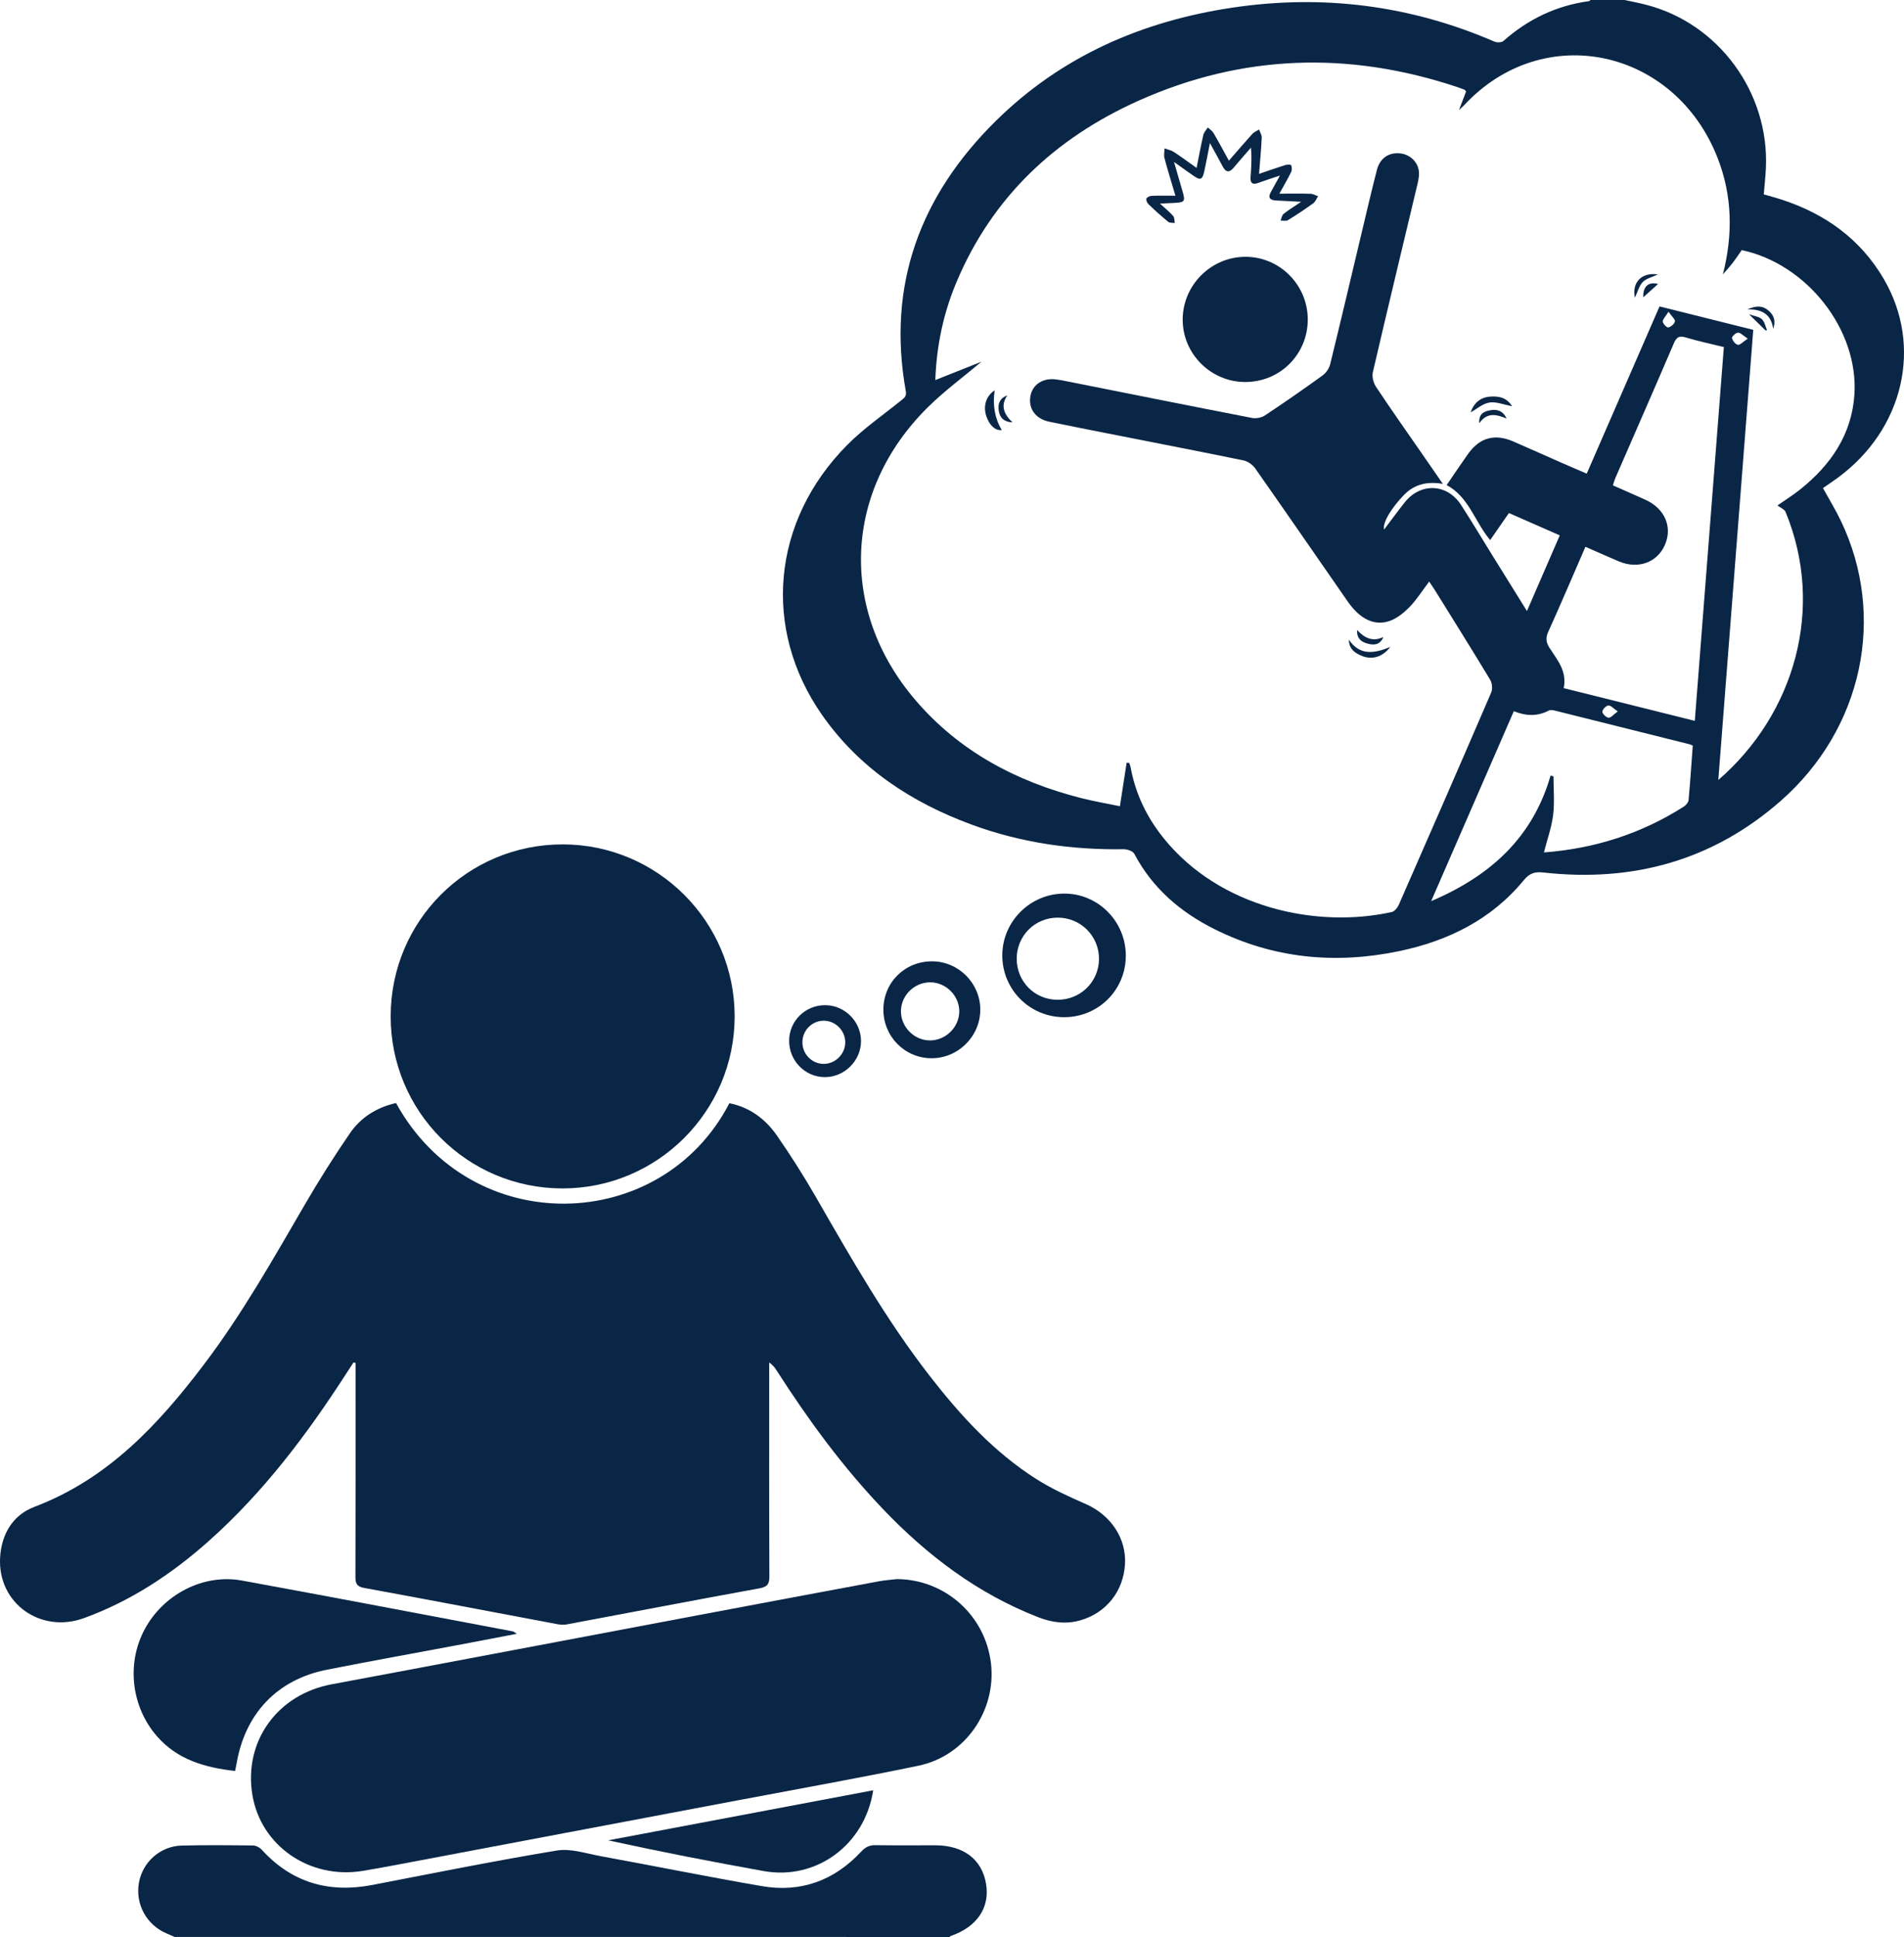
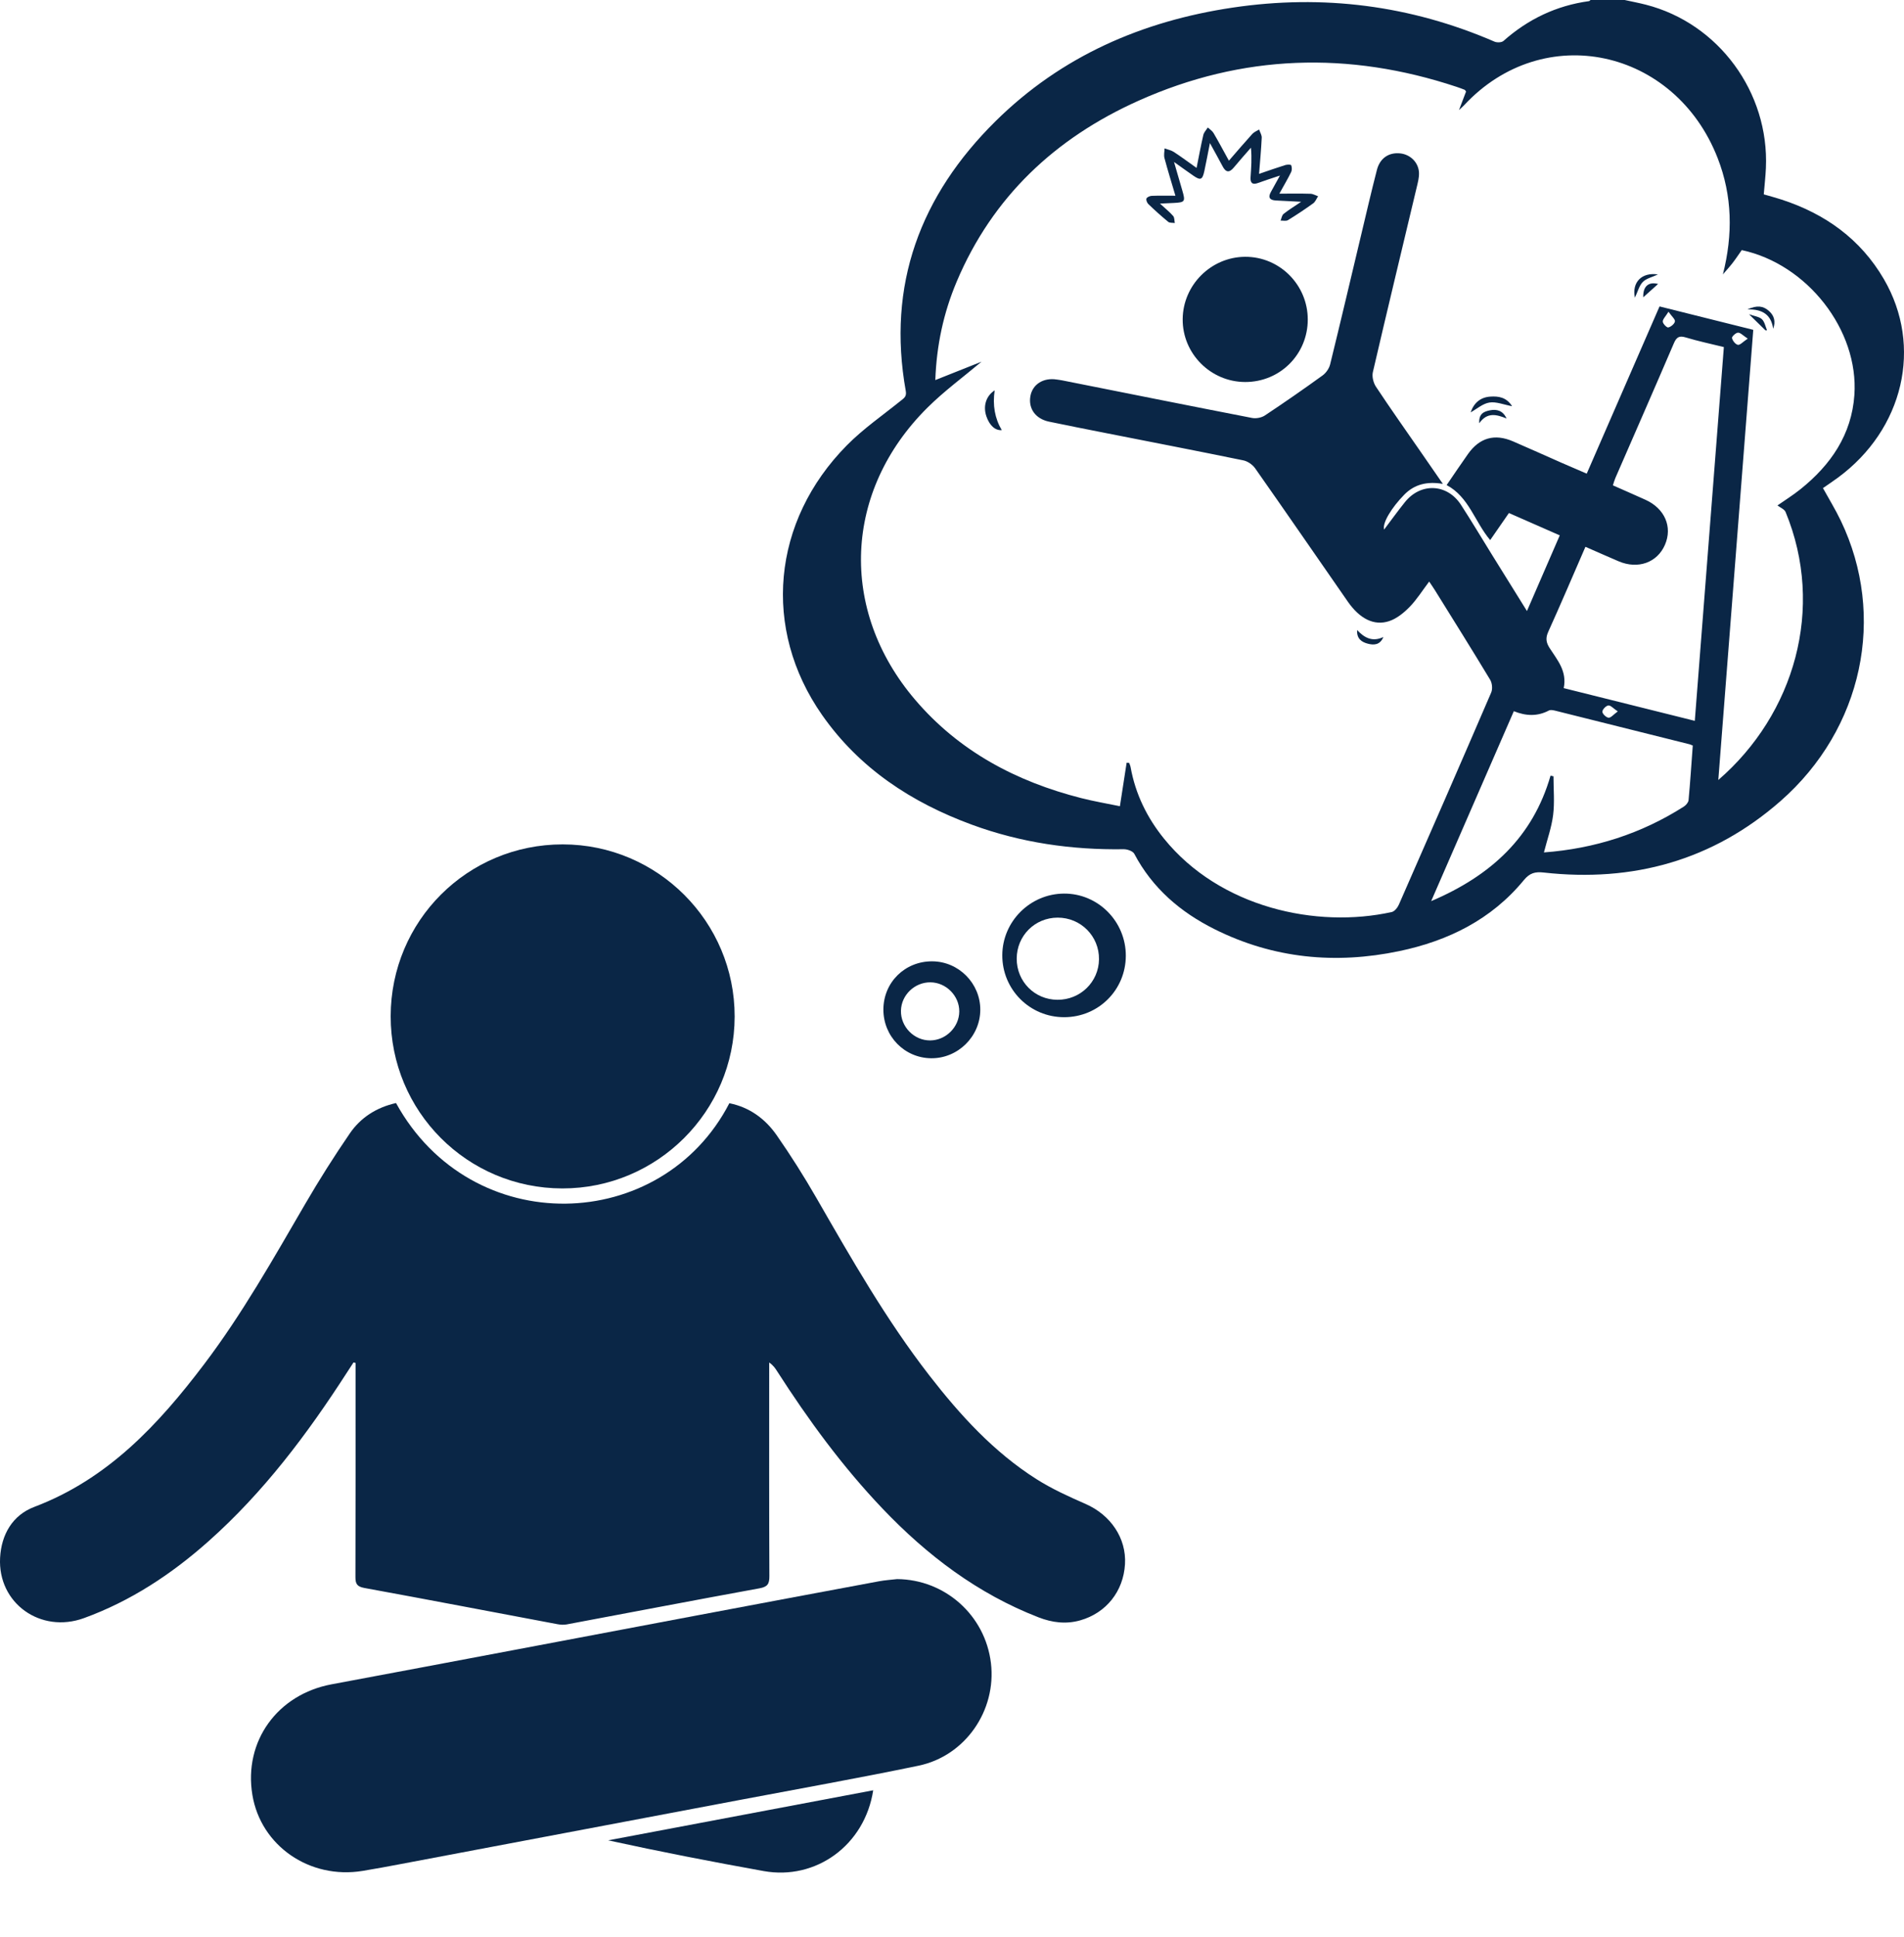
<svg xmlns="http://www.w3.org/2000/svg" id="Layer_2" viewBox="0 0 378.646 385">
  <defs>
    <style>
      .cls-1 {
        fill: #0a2646;
      }
    </style>
  </defs>
  <g id="Layer_1-2" data-name="Layer_1">
    <g>
      <path class="cls-1" d="M323.096,0c1.404.308,2.819.575,4.211.931,14.46,3.701,24.55,17.421,23.875,32.474-.076,1.69-.27,3.374-.424,5.227,1.145.333,2.339.646,3.51,1.028,8.693,2.827,15.728,7.844,20.38,15.827,7.786,13.36,3.92,29.856-9.162,39.468-.956.702-1.946,1.359-2.955,2.061,1.209,2.194,2.488,4.272,3.538,6.459,9.124,18.994,4.39,41.404-11.973,55.745-13.499,11.831-29.389,16.177-47.098,14.208-1.706-.19-2.778.079-3.964,1.522-6.429,7.822-15.041,12.061-24.749,14.094-12.689,2.656-25.032,1.492-36.74-4.351-6.793-3.39-12.355-8.145-15.97-14.986-.285-.539-1.392-.922-2.11-.912-10.352.155-20.441-1.294-30.178-4.872-12.023-4.418-22.385-11.201-29.815-21.831-11.941-17.084-9.992-38.473,4.945-53.582,3.248-3.285,7.118-5.957,10.734-8.872.652-.526,1.176-.821.98-1.918-3.779-21.109,2.887-38.852,17.867-53.644,13.071-12.907,29.141-19.892,47.16-22.568,17.972-2.669,35.34-.455,52.049,6.766.499.216,1.424.185,1.788-.138,4.893-4.338,10.527-7.026,17.014-7.913.105-.014.193-.146.289-.223,2.266,0,4.532,0,6.798,0ZM303.662,121.452c2.266-5.223,4.377-10.087,6.527-15.041-3.509-1.54-6.766-2.97-10.112-4.439-1.27,1.833-2.471,3.567-3.727,5.38-3.089-3.666-4.213-8.567-8.659-10.936,1.475-2.149,2.836-4.186,4.253-6.184,2.286-3.224,5.28-4.078,8.915-2.519,3.233,1.386,6.437,2.844,9.658,4.26,1.641.722,3.292,1.421,5.034,2.172,4.87-11.18,9.655-22.163,14.479-33.237,6.268,1.565,12.462,3.112,18.639,4.654-2.317,29.822-4.621,59.476-6.952,89.473,15.136-13.06,21.271-34.156,13.384-53.256-.237-.575-1.085-.898-1.619-1.316,1.395-.976,3.049-2.003,4.557-3.211,6.034-4.832,10.196-10.851,10.74-18.751.888-12.905-9.39-26.019-22.399-28.788-.591.836-1.175,1.724-1.824,2.562-.606.782-1.28,1.511-1.925,2.263,2.011-7.912,1.891-15.591-1.042-23.114-8.487-21.774-34.628-27.502-50.426-10.504-.197.212-.42.4-1.014.96.596-1.564,1.009-2.648,1.406-3.688-.137-.168-.195-.31-.293-.349-.525-.209-1.057-.404-1.593-.583-21.439-7.124-42.614-6.485-63.261,2.764-16.501,7.391-29.015,19.064-36.156,35.969-2.613,6.185-4.003,12.667-4.246,19.553,3.189-1.269,6.228-2.478,9.188-3.655-3.603,3.037-7.424,5.833-10.748,9.132-16.665,16.536-17.675,40.193-2.481,58.032,8.746,10.269,20.126,16.286,33.05,19.579,2.579.657,5.213,1.098,7.701,1.614.478-3.092.907-5.865,1.337-8.638l.51.034c.096.284.23.561.282.853.959,5.32,3.259,10.021,6.641,14.196,11.114,13.723,30.324,17.898,45.294,14.585.56-.124,1.151-.874,1.413-1.47,6.164-14.037,12.3-28.086,18.364-42.165.301-.699.191-1.867-.208-2.528-3.604-5.976-7.314-11.889-10.997-17.818-.319-.513-.669-1.006-1.133-1.701-1.358,1.796-2.459,3.575-3.886,5.037-1.138,1.167-2.549,2.316-4.058,2.821-3.023,1.012-5.883-.485-8.241-3.877-6.139-8.832-12.238-17.691-18.422-26.491-.512-.729-1.482-1.401-2.347-1.579-9.172-1.883-18.367-3.656-27.553-5.468-3.699-.73-7.399-1.457-11.09-2.228-2.669-.557-4.125-2.571-3.715-5.025.397-2.38,2.561-3.764,5.24-3.35.373.058.749.1,1.119.174,12.574,2.5,25.143,5.021,37.728,7.463.802.156,1.882-.048,2.559-.497,3.879-2.571,7.703-5.227,11.474-7.954.683-.494,1.296-1.382,1.497-2.197,2.102-8.541,4.109-17.106,6.151-25.662,1.036-4.339,2.04-8.686,3.155-13.005.604-2.339,2.383-3.503,4.62-3.271,2.016.209,3.66,1.796,3.745,3.849.041.979-.239,1.987-.47,2.958-2.91,12.225-5.863,24.439-8.706,36.68-.205.883.104,2.119.619,2.896,2.918,4.403,5.972,8.716,8.98,13.06,1.39,2.008,2.779,4.016,4.323,6.249-3.123-.532-5.645.068-7.692,2.16-2.506,2.561-4.382,5.624-3.993,6.921,1.452-1.919,2.753-3.729,4.149-5.464,3.149-3.913,8.399-3.674,11.137.543,2.122,3.269,4.116,6.622,6.172,9.934,2.25,3.625,4.506,7.247,6.949,11.176ZM310.973,136.776c8.772,2.188,17.332,4.323,26.069,6.502,1.937-24.903,3.855-49.57,5.778-74.293-2.697-.667-5.156-1.179-7.55-1.906-1.311-.398-1.857-.093-2.39,1.152-3.836,8.947-7.753,17.86-11.636,26.786-.191.44-.31.911-.491,1.451,2.237.99,4.362,1.914,6.474,2.868,3.842,1.736,5.421,5.395,3.88,8.952-1.532,3.538-5.356,4.915-9.195,3.285-2.179-.925-4.339-1.893-6.618-2.889-2.493,5.729-4.873,11.331-7.386,16.872-.57,1.257-.453,2.129.262,3.249,1.503,2.355,3.506,4.566,2.805,7.97ZM308.355,154.173c.195.044.389.087.584.131,0,2.56.244,5.149-.069,7.67-.309,2.488-1.18,4.907-1.831,7.459,10.073-.752,19.36-3.715,27.844-9.125.42-.268.879-.821.921-1.278.334-3.619.57-7.247.835-10.84-.304-.121-.472-.211-.651-.256-8.894-2.229-17.788-4.459-26.686-6.67-.411-.102-.948-.21-1.279-.036-2.271,1.198-4.564,1.104-6.969.133-5.445,12.504-10.844,24.903-16.441,37.754,11.858-5.049,20.21-12.691,23.743-24.944ZM347.574,67.308c-.939-.611-1.45-1.202-1.943-1.187-.436.013-1.252.784-1.191,1.069.114.536.684,1.258,1.169,1.349.43.081,1.001-.589,1.965-1.231ZM331.812,61.962c-.59.96-1.163,1.482-1.137,1.972.024.432.811,1.221,1.094,1.153.533-.127,1.237-.708,1.321-1.195.073-.425-.61-.979-1.278-1.93ZM321.724,141.405c-.878-.59-1.421-1.238-1.877-1.183-.47.058-1.187.805-1.183,1.246.004.428.76,1.151,1.23,1.188.46.036.975-.629,1.829-1.251Z" />
-       <path class="cls-1" d="M34.737,385c-.563-.246-1.124-.496-1.688-.738-3.917-1.682-6.144-5.773-5.433-9.982.7-4.14,4.245-7.339,8.529-7.446,4.714-.118,9.432-.074,14.148-.018.589.007,1.332.371,1.735.814,6.001,6.607,13.4,8.692,22.043,7.029,12.21-2.351,24.403-4.814,36.667-6.84,2.766-.457,5.816.586,8.703,1.115,10.687,1.958,21.341,4.106,32.047,5.957,7.754,1.341,14.406-1.084,19.763-6.847.853-.917,1.663-1.311,2.897-1.29,3.961.067,7.923.017,11.885.027,5.597.014,9.244,2.794,10.063,7.654.795,4.718-1.784,8.544-6.972,10.351-.113.039-.204.141-.306.214H34.737Z" />
      <path class="cls-1" d="M78.755,219.244c15.012,27.268,52.85,26.053,66.291.038,4.037.805,7.155,3.119,9.432,6.389,2.798,4.017,5.424,8.172,7.867,12.415,6.968,12.102,13.883,24.232,22.468,35.298,6.122,7.891,12.819,15.24,21.33,20.63,3.057,1.936,6.405,3.455,9.731,4.91,5.003,2.189,8.152,6.811,7.853,11.973-.314,5.407-3.734,9.702-8.894,11.17-2.841.808-5.591.455-8.306-.598-12.089-4.689-22.14-12.298-31.012-21.604-7.977-8.368-14.766-17.647-20.997-27.355-.37-.576-.752-1.145-1.548-1.692,0,.623,0,1.247,0,1.87,0,13.531-.026,27.061.036,40.592.007,1.538-.351,2.127-1.957,2.42-12.798,2.332-25.574,4.786-38.361,7.178-.594.111-1.249.062-1.85-.05-12.787-2.401-25.563-4.855-38.361-7.192-1.473-.269-1.796-.814-1.792-2.183.043-13.531.026-27.061.026-40.592,0-.653,0-1.305,0-1.958-.136-.032-.272-.064-.408-.096-.43.659-.862,1.317-1.289,1.978-7.9,12.257-16.608,23.852-27.576,33.591-7.353,6.529-15.444,11.869-24.738,15.248-8.627,3.136-17.172-2.964-16.68-12.0.252-4.641,2.494-8.475,6.798-10.104,14.621-5.531,24.681-16.352,33.772-28.35,7.613-10.047,13.785-21.019,20.118-31.886,2.781-4.772,5.74-9.455,8.866-14.009,2.157-3.143,5.289-5.152,9.181-6.029Z" />
      <path class="cls-1" d="M178.399,313.869c9.538.072,17.537,7.196,18.667,16.703,1.118,9.403-5.08,18.449-14.409,20.387-11.869,2.465-23.808,4.588-35.721,6.843-22.407,4.241-44.815,8.472-67.224,12.701-2.531.478-5.063.952-7.605,1.367-10.525,1.719-20.235-4.979-21.914-15.094-1.771-10.669,4.973-19.983,15.747-21.994,24.455-4.564,48.893-9.213,73.34-13.821,11.854-2.234,23.71-4.459,35.569-6.666,1.169-.218,2.366-.287,3.549-.426Z" />
      <path class="cls-1" d="M77.694,201.981c.026-18.944,15.27-34.157,34.215-34.146,18.878.012,34.214,15.364,34.19,34.227-.024,18.858-15.401,34.183-34.271,34.156-18.923-.027-34.159-15.309-34.134-34.238Z" />
-       <path class="cls-1" d="M102.769,324.744c-3.862.738-7.398,1.423-10.937,2.089-8.953,1.684-17.921,3.289-26.857,5.057-9.84,1.947-16.228,8.685-17.933,18.672-.083.484-.194.962-.292,1.448-5.968-.686-11.417-2.202-15.519-6.887-5.107-5.832-6.143-14.453-2.442-21.31,3.747-6.94,11.674-11.052,19.316-9.657,17.987,3.283,35.945,6.725,53.913,10.111.15.028.278.172.751.477Z" />
      <path class="cls-1" d="M173.651,355.847c-1.667,10.884-11.347,17.933-21.795,16.053-10.312-1.856-20.6-3.849-30.913-6.106,17.497-3.302,34.995-6.604,52.708-9.947Z" />
      <path class="cls-1" d="M223.889,189.991c-.025,6.782-5.436,12.174-12.235,12.191-6.848.018-12.356-5.489-12.329-12.325.027-6.708,5.535-12.205,12.271-12.244,6.774-.04,12.318,5.543,12.293,12.378ZM210.295,198.723c4.546.022,8.207-3.544,8.261-8.048.055-4.593-3.617-8.29-8.225-8.281-4.537.009-8.13,3.607-8.14,8.15-.01,4.553,3.56,8.156,8.103,8.179Z" />
      <path class="cls-1" d="M175.68,200.667c.006-5.41,4.279-9.623,9.723-9.588,5.257.034,9.565,4.381,9.546,9.636-.019,5.314-4.464,9.689-9.783,9.628-5.286-.06-9.492-4.351-9.486-9.677ZM185.049,195.251c-3.145-.032-5.805,2.515-5.879,5.631-.076,3.191,2.609,5.932,5.799,5.918,3.124-.013,5.774-2.637,5.801-5.746.027-3.101-2.606-5.771-5.721-5.803Z" />
-       <path class="cls-1" d="M164.121,199.794c3.88.025,7.082,3.226,7.107,7.104.025,3.913-3.309,7.232-7.232,7.199-3.951-.034-7.122-3.322-7.062-7.323.059-3.897,3.259-7.005,7.187-6.98ZM163.769,202.879c-2.366.036-4.244,2.002-4.195,4.391.048,2.375,2.046,4.282,4.391,4.191,2.269-.088,4.13-2.022,4.129-4.294-0-2.345-1.996-4.323-4.325-4.287Z" />
      <path class="cls-1" d="M260.074,63.499c.003,6.931-5.515,12.443-12.446,12.432-6.876-.011-12.491-5.661-12.429-12.506.061-6.778,5.636-12.34,12.408-12.381,6.855-.041,12.464,5.562,12.467,12.455Z" />
      <path class="cls-1" d="M254.542,34.892c-1.777.599-3.081,1.005-4.361,1.478-1.124.415-1.554-.025-1.483-1.113.125-1.915.282-3.827.072-5.898-1.133,1.306-2.293,2.591-3.393,3.925-.918,1.113-1.605.991-2.252-.247-.72-1.377-1.486-2.729-2.509-4.596-.436,2.2-.745,3.875-1.105,5.539-.386,1.782-.755,1.929-2.217.921-1.134-.782-2.248-1.593-3.817-2.708.636,2.188,1.139,3.925,1.645,5.66.646,2.218.54,2.374-1.705,2.487-.745.037-1.491.069-2.735.125,1.069.982,1.922,1.66,2.627,2.467.277.317.225.923.322,1.397-.442-.07-1.007.011-1.305-.234-1.36-1.115-2.667-2.297-3.939-3.513-.267-.255-.504-.829-.393-1.114.111-.282.673-.527,1.048-.542,1.478-.061,2.961-.025,4.712-.025-.829-2.813-1.554-5.134-2.178-7.481-.158-.596.004-1.276.019-1.918.613.223,1.293.342,1.825.688,1.466.953,2.87,2.001,4.543,3.185.467-2.325.851-4.446,1.341-6.543.126-.538.585-.999.891-1.495.387.366.883.668,1.142,1.109,1.016,1.729,1.957,3.502,3.054,5.491,1.625-1.867,3.118-3.624,4.667-5.33.345-.379.888-.578,1.34-.861.184.543.546,1.095.521,1.629-.107,2.304-.328,4.603-.529,7.182,1.925-.653,3.566-1.236,5.227-1.753.368-.115,1.103-.112,1.16.035.154.396.179.969-.004,1.347-.624,1.287-1.359,2.519-2.346,4.305,2.346,0,4.271-.035,6.194.024.507.016,1.006.323,1.508.496-.319.477-.539,1.091-.975,1.405-1.629,1.177-3.305,2.293-5.019,3.341-.369.226-.972.071-1.466.092.188-.451.253-1.053.587-1.323.964-.779,2.037-1.425,3.504-2.419-2-.101-3.523-.17-5.046-.259-1.198-.07-1.599-.597-.961-1.717.527-.924,1.03-1.862,1.79-3.241Z" />
      <path class="cls-1" d="M197.809,77.588q-.659,4.407,1.411,7.907c-1.291.11-2.432-.911-3.057-2.734-.688-2.009-.103-4.038,1.646-5.173Z" />
-       <path class="cls-1" d="M268.243,127.147c2.13,3.124,4.915,2.833,8.251,1.435-1.558,2.022-3.599,2.581-5.523,1.842-1.433-.55-2.688-1.335-2.728-3.277Z" />
      <path class="cls-1" d="M292.463,81.962c.671-1.934,1.999-3.007,3.918-3.131,1.614-.104,3.191.11,4.329,1.908-1.703-.314-3.174-.941-4.513-.729-1.315.208-2.496,1.267-3.735,1.952Z" />
      <path class="cls-1" d="M275.113,126.616c-.669,1.627-1.921,1.629-3.084,1.329-1.18-.305-2.256-.944-2.136-2.712,1.458,1.573,3.064,2.402,5.22,1.384Z" />
-       <path class="cls-1" d="M200.318,78.588c-1.387,2.062-.676,3.735,1.037,5.373-1.675-.105-2.514-.877-2.73-2.302-.2-1.324.111-2.482,1.693-3.071Z" />
      <path class="cls-1" d="M299.601,83.18c-1.973-.798-3.846-1.31-5.423.944-.131-1.962,1.025-2.348,2.125-2.568,1.361-.272,2.593.05,3.298,1.623Z" />
-       <path class="cls-1" d="M352.632,65.358c-.386-2.688-1.988-3.948-5.134-3.856,1.958-.884,3.143-.696,4.269.286,1.049.916,1.401,2.077.865,3.57Z" />
+       <path class="cls-1" d="M352.632,65.358c-.386-2.688-1.988-3.948-5.134-3.856,1.958-.884,3.143-.696,4.269.286,1.049.916,1.401,2.077.865,3.57" />
      <path class="cls-1" d="M325.129,59.173c-.634-3.073,1.371-5.108,4.58-4.622-1.165.547-2.32.792-3.007,1.494-.721.736-.993,1.91-1.573,3.128Z" />
      <path class="cls-1" d="M326.795,59.088c-.083-2.168,1.038-3.14,2.949-2.645-.919.824-1.924,1.726-2.949,2.645Z" />
      <path class="cls-1" d="M351.096,65.666c-.963-.944-1.925-1.887-3.274-3.209,1.118.403,2.043.49,2.57.994.54.516.691,1.44,1.013,2.186-.103.01-.206.02-.308.03Z" />
    </g>
  </g>
</svg>